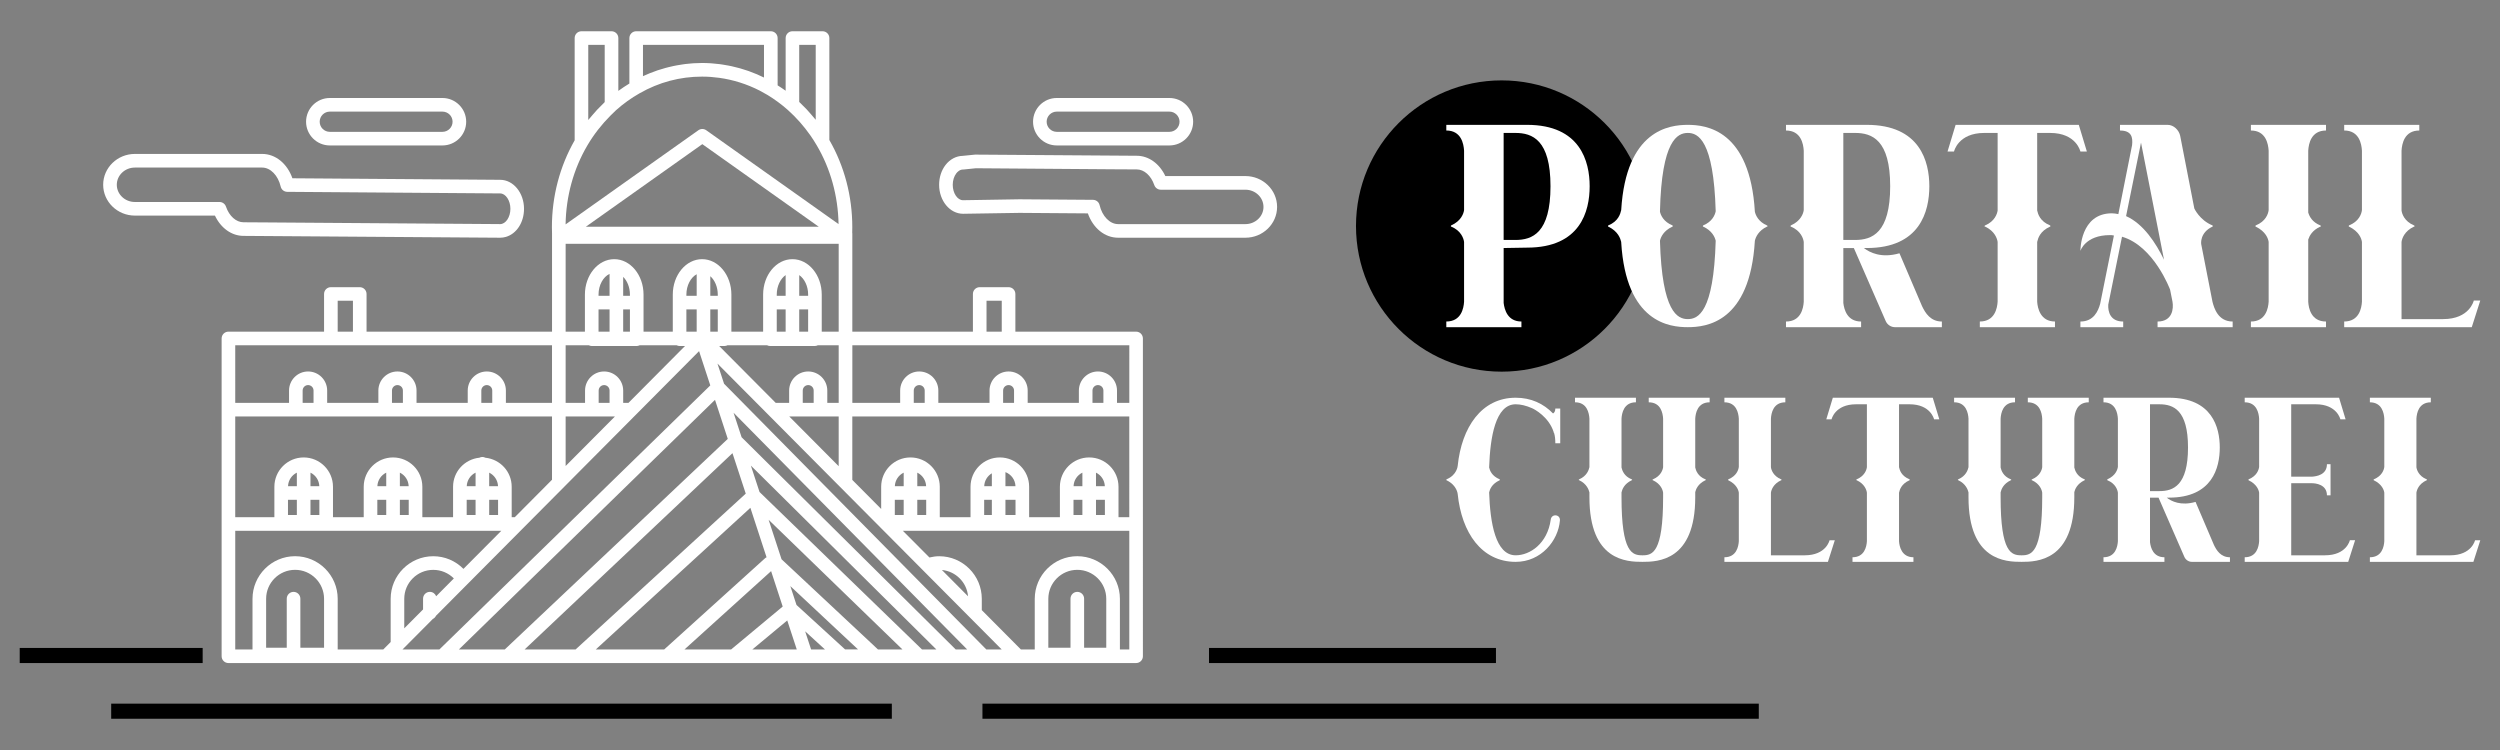
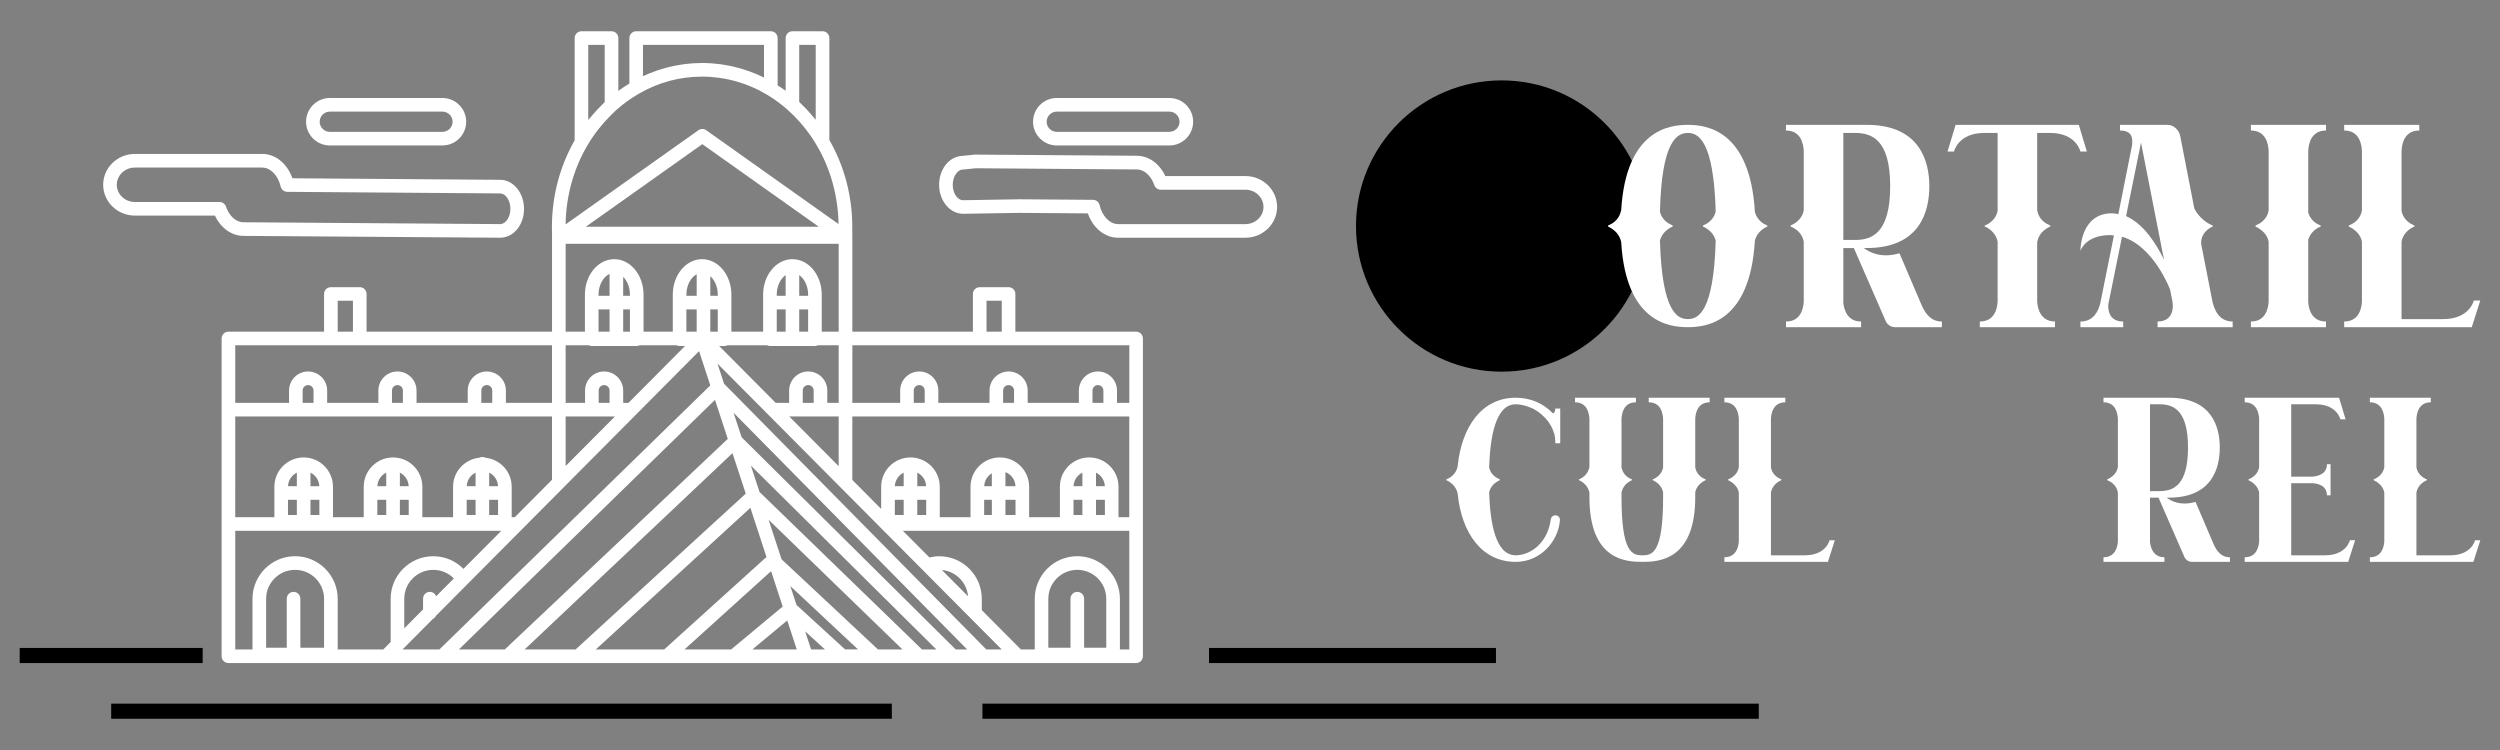
<svg xmlns="http://www.w3.org/2000/svg" version="1.1" id="Calque_1" x="0px" y="0px" width="200px" height="60px" viewBox="0 0 200 60" enable-background="new 0 0 200 60" xml:space="preserve">
  <rect x="0" y="0" width="200" height="60" fill="#808080" stroke="none" />
  <g>
    <g>
      <g>
        <path fill="#FFFFFF" d="M26.385,11.636h9.011c1.047,0,1.899-0.851,1.899-1.898c0-1.046-0.852-1.898-1.899-1.898h-9.011     c-1.047,0-1.899,0.852-1.899,1.898C24.486,10.785,25.338,11.636,26.385,11.636z M26.385,8.929h9.011     c0.447,0,0.81,0.363,0.81,0.809c0,0.446-0.363,0.809-0.81,0.809h-9.011c-0.447,0-0.81-0.363-0.81-0.809     C25.576,9.292,25.938,8.929,26.385,8.929z" />
        <path fill="#FFFFFF" d="M84.541,11.636h9.012c1.048,0,1.899-0.851,1.899-1.898c0-1.046-0.851-1.898-1.899-1.898h-9.012     c-1.046,0-1.897,0.852-1.897,1.898C82.643,10.785,83.494,11.636,84.541,11.636z M84.541,8.929h9.012     c0.446,0,0.81,0.363,0.81,0.809c0,0.446-0.364,0.809-0.81,0.809h-9.012c-0.445,0-0.809-0.363-0.809-0.809     C83.732,9.292,84.096,8.929,84.541,8.929z" />
        <path fill="#FFFFFF" d="M40.015,14.385l-1.688-0.013l-14.934-0.11c-0.417-1.18-1.351-1.948-2.423-1.948H10.792     c-1.399,0-2.538,1.106-2.538,2.467c0,1.359,1.138,2.467,2.538,2.467h6.403c0.469,0.997,1.335,1.623,2.288,1.623l20.523,0.147     c0,0,0.002,0,0.004,0c0.157,0,0.308-0.022,0.453-0.064c0.846-0.24,1.458-1.142,1.458-2.25     C41.922,15.424,41.064,14.385,40.015,14.385z M40.011,17.929l-0.147-0.002l-18.519-0.133l-1.862-0.012     c-0.592,0-1.146-0.492-1.407-1.255c-0.075-0.219-0.282-0.368-0.514-0.368h-6.77c-0.8,0-1.448-0.619-1.448-1.377     s0.648-1.377,1.448-1.377h10.179c0.665,0,1.275,0.625,1.484,1.521c0.056,0.246,0.274,0.419,0.526,0.421l15.737,0.117l1.292,0.01     c0.445,0,0.822,0.562,0.822,1.23C40.833,17.368,40.457,17.929,40.011,17.929z" />
        <path fill="#FFFFFF" d="M99.631,14.085h-6.404c-0.47-0.997-1.334-1.624-2.289-1.624L78.94,12.375l-0.894-0.006     c-0.018,0.002-0.038,0-0.058,0.002l-0.978,0.098c-0.519,0.011-1.016,0.274-1.367,0.729c-0.331,0.428-0.513,0.99-0.513,1.584     c0,1.281,0.858,2.32,1.921,2.32l0.239-0.004l4.278-0.068l5.461,0.041c0.417,1.18,1.351,1.947,2.422,1.947h10.18     c1.4,0,2.537-1.105,2.537-2.467C102.168,15.192,101.029,14.085,99.631,14.085z M99.631,17.929h-10.18     c-0.664,0-1.275-0.626-1.484-1.522c-0.056-0.246-0.275-0.419-0.525-0.421l-5.879-0.044l-3.77,0.063l-0.752,0.012     c-0.445,0-0.822-0.563-0.822-1.232c0-0.348,0.105-0.685,0.287-0.92c0.087-0.113,0.275-0.304,0.535-0.304     c0.019,0,0.037-0.002,0.055-0.002l0.972-0.099l0.604,0.004l10.405,0.079l1.861,0.01c0.594,0,1.145,0.494,1.407,1.255     c0.076,0.219,0.284,0.368,0.515,0.368h6.771c0.797,0,1.448,0.618,1.448,1.377C101.08,17.311,100.429,17.929,99.631,17.929z" />
        <path fill="#FFFFFF" d="M90.888,26.532H81.23v-3.015c0-0.3-0.244-0.543-0.543-0.543h-2.31c-0.301,0-0.544,0.243-0.544,0.543     v3.015h-9.647V18.68c0-0.014-0.008-0.028-0.008-0.042c0.001-0.155,0.006-0.313,0.006-0.468c0-2.48-0.636-4.887-1.836-6.969V3.044     c0-0.3-0.244-0.544-0.544-0.544h-2.409c-0.299,0-0.543,0.244-0.543,0.544v4.214c-0.209-0.153-0.427-0.29-0.642-0.429V3.044     c0-0.3-0.244-0.544-0.544-0.544h-10.77c-0.3,0-0.545,0.244-0.545,0.544v3.638c-0.3,0.184-0.596,0.377-0.884,0.588V3.044     c0-0.3-0.244-0.544-0.544-0.544h-2.404c-0.303,0-0.546,0.244-0.546,0.544v8.181c-1.19,2.081-1.82,4.477-1.82,6.945     c0,0.18,0.004,0.356,0.01,0.512v7.85H29.324v-3.015c0-0.3-0.245-0.543-0.545-0.543h-2.308c-0.302,0-0.546,0.243-0.546,0.543     v3.015h-7.651c-0.3,0-0.544,0.244-0.544,0.545v25.424c0,0.3,0.244,0.543,0.544,0.543h72.615c0.3,0,0.543-0.243,0.543-0.543     V27.077C91.432,26.775,91.188,26.532,90.888,26.532z M78.922,24.061h1.218v2.471h-1.218V24.061z M67.095,27.621v4.608h-0.912     v-0.986c0-0.842-0.685-1.525-1.526-1.525c-0.84,0-1.526,0.684-1.526,1.525v0.986h-1.074l-3.306-3.325l-1.219-1.225h0.434     c0.086,0,0.163-0.024,0.235-0.059h3.16c0.07,0.034,0.148,0.059,0.233,0.059h3.601c0.084,0,0.161-0.024,0.233-0.059H67.095z      M67.095,33.318v3.977l-3.955-3.977H67.095z M64.22,32.229v-0.986c0-0.241,0.197-0.437,0.437-0.437     c0.241,0,0.437,0.195,0.437,0.437v0.986H64.22z M57.422,24.75v1.782h-0.598V24.75H57.422z M56.824,23.663v-1.567     c0.356,0.312,0.598,0.858,0.598,1.472v0.095H56.824z M62.851,24.75v1.782H62.14V24.75H62.851z M62.14,23.663v-0.095     c0-0.677,0.296-1.271,0.711-1.561v1.656H62.14z M64.651,24.75v1.782h-0.713V24.75H64.651z M63.938,23.663v-1.656     c0.417,0.29,0.713,0.884,0.713,1.561v0.095H63.938z M63.938,3.589h1.319v5.993c-0.021-0.026-0.044-0.05-0.067-0.078     c-0.098-0.121-0.201-0.236-0.302-0.353c-0.113-0.131-0.226-0.264-0.344-0.389c-0.106-0.113-0.218-0.221-0.329-0.33     c-0.092-0.091-0.181-0.189-0.278-0.278V3.589z M51.439,3.589h9.68v2.614c-0.131-0.065-0.266-0.125-0.401-0.184     c-0.052-0.024-0.104-0.05-0.158-0.074c-0.216-0.092-0.436-0.177-0.657-0.256c-0.056-0.02-0.112-0.036-0.169-0.056     c-0.167-0.056-0.336-0.11-0.505-0.159c-0.081-0.022-0.163-0.044-0.246-0.064c-0.145-0.038-0.292-0.077-0.441-0.109     c-0.089-0.018-0.177-0.036-0.266-0.054c-0.145-0.028-0.292-0.054-0.439-0.076c-0.089-0.012-0.176-0.026-0.262-0.039     c-0.159-0.02-0.318-0.034-0.48-0.048c-0.074-0.007-0.149-0.014-0.223-0.021c-0.236-0.014-0.469-0.024-0.705-0.024     c-0.226,0-0.45,0.008-0.673,0.022c-0.072,0.004-0.145,0.012-0.218,0.018c-0.151,0.012-0.302,0.026-0.453,0.044     c-0.084,0.01-0.169,0.024-0.253,0.037c-0.14,0.02-0.278,0.042-0.417,0.068c-0.086,0.016-0.171,0.033-0.258,0.05     c-0.139,0.03-0.278,0.063-0.418,0.097c-0.078,0.02-0.159,0.04-0.24,0.062c-0.163,0.044-0.322,0.092-0.483,0.145     c-0.053,0.017-0.109,0.032-0.162,0.05c-0.209,0.07-0.417,0.149-0.623,0.232c-0.066,0.026-0.128,0.058-0.193,0.084     c-0.113,0.048-0.226,0.095-0.338,0.146V3.589z M47.061,3.589h1.315v4.579c-0.095,0.091-0.183,0.188-0.276,0.28     c-0.111,0.109-0.223,0.218-0.328,0.33c-0.119,0.125-0.229,0.258-0.341,0.387c-0.103,0.119-0.208,0.236-0.306,0.358     c-0.02,0.026-0.044,0.051-0.064,0.077V3.589z M46.987,11.638c0.518-0.882,1.144-1.681,1.854-2.392     c0.145-0.145,0.29-0.292,0.443-0.431c0.586-0.523,1.219-0.977,1.881-1.351c1.553-0.886,3.234-1.335,5.002-1.335     c0.455,0,0.91,0.032,1.361,0.095c1.125,0.155,2.223,0.501,3.25,1.026c0.203,0.105,0.407,0.218,0.604,0.337     c0.578,0.348,1.133,0.757,1.649,1.214c0.677,0.606,1.281,1.291,1.807,2.042c0.173,0.249,0.338,0.507,0.495,0.773     c0.556,0.938,0.983,1.954,1.277,3.015c0.294,1.061,0.455,2.169,0.475,3.296L56.5,10.42c-0.188-0.133-0.441-0.133-0.631,0     l-10.622,7.531C45.283,15.702,45.879,13.523,46.987,11.638z M65.499,18.137H46.87l9.315-6.605L65.499,18.137z M45.251,19.504     h21.844v7.028h-1.356v-2.964c0-1.564-1.051-2.835-2.345-2.835c-1.292,0-2.344,1.271-2.344,2.835v2.964h-2.539v-2.964     c0-1.564-1.051-2.835-2.344-2.835c-1.293,0-2.344,1.271-2.344,2.835v2.964h-2.34v-2.964c0-1.564-1.051-2.835-2.344-2.835     c-1.292,0-2.346,1.271-2.346,2.835v2.964h-1.542V19.504z M48.33,29.718c-0.842,0-1.526,0.684-1.526,1.525v0.986h-1.553v-4.608     h1.854c0.07,0.034,0.149,0.059,0.233,0.059h3.601c0.07,0,0.137-0.018,0.2-0.044c0.012-0.004,0.021-0.008,0.032-0.014h2.962     c0.071,0.034,0.149,0.059,0.233,0.059H54.8l-0.775,0.78l-3.749,3.77h-0.421v-0.986C49.854,30.401,49.172,29.718,48.33,29.718z      M49.194,33.318l-3.943,3.963v-3.963H49.194z M47.893,32.229v-0.986c0-0.241,0.195-0.437,0.437-0.437     c0.239,0,0.435,0.195,0.435,0.437v0.986H47.893z M50.394,24.75v1.782h-0.54V24.75H50.394z M49.854,23.663v-1.515     c0.324,0.32,0.54,0.839,0.54,1.419v0.095H49.854z M48.765,23.663h-0.882v-0.095c0-0.765,0.379-1.428,0.882-1.655V23.663z      M48.765,24.75v1.782h-0.882V24.75H48.765z M54.911,23.663v-0.095c0-0.737,0.351-1.377,0.824-1.629v1.724H54.911z M55.734,24.75     v1.782h-0.824V24.75H55.734z M27.015,24.061h1.22v2.471h-1.22V24.061z M18.819,27.621h25.342v4.608h-3.69v-0.986     c0-0.842-0.685-1.525-1.527-1.525s-1.526,0.684-1.526,1.525v0.986h-4.096v-0.986c0-0.842-0.685-1.525-1.527-1.525     c-0.841,0-1.526,0.684-1.526,1.525v0.986h-4.096v-0.986c0-0.842-0.685-1.525-1.526-1.525s-1.524,0.684-1.524,1.525v0.986h-4.304     V27.621z M39.38,31.243v0.986h-0.874v-0.986c0-0.241,0.198-0.437,0.437-0.437C39.186,30.807,39.38,31.002,39.38,31.243z      M32.232,31.243v0.986h-0.874v-0.986c0-0.241,0.195-0.437,0.437-0.437C32.037,30.807,32.232,31.002,32.232,31.243z      M25.083,31.243v0.986h-0.872v-0.986c0-0.241,0.195-0.437,0.435-0.437C24.888,30.807,25.083,31.002,25.083,31.243z      M18.819,33.318h25.342v5.062l-2.978,2.995h-0.248v-2.436c0-1.213-0.926-2.199-2.106-2.321c-0.074-0.038-0.153-0.061-0.238-0.061     c-0.086,0-0.165,0.023-0.239,0.059c-1.18,0.124-2.106,1.11-2.106,2.323v2.436h-2.458v-2.436c0-1.293-1.051-2.344-2.345-2.344     c-1.292,0-2.345,1.051-2.345,2.344v2.436h-2.459v-2.436c0-1.293-1.051-2.344-2.344-2.344c-1.293,0-2.344,1.051-2.344,2.344v2.436     h-3.132V33.318z M39.846,39.986v1.213h-0.711v-1.213H39.846z M39.135,38.897v-1.085c0.407,0.197,0.691,0.607,0.707,1.085H39.135z      M37.339,38.897c0.017-0.478,0.3-0.888,0.707-1.085v1.085H37.339z M38.046,39.986v1.213h-0.711v-1.213H38.046z M32.698,39.986     v1.213h-0.709v-1.213H32.698z M31.989,38.897v-1.085c0.407,0.199,0.688,0.607,0.705,1.085H31.989z M30.19,38.897     c0.016-0.478,0.302-0.888,0.709-1.085v1.085H30.19z M30.899,39.986v1.213h-0.713v-1.213H30.899z M25.549,39.986v1.213h-0.711     v-1.213H25.549z M24.838,38.897v-1.085c0.409,0.197,0.691,0.607,0.707,1.085H24.838z M23.043,38.897     c0.016-0.478,0.3-0.888,0.705-1.085v1.085H23.043z M23.748,39.986v1.213h-0.71v-1.213H23.748z M25.925,51.819h-1.896v-3.926     c0-0.3-0.244-0.544-0.543-0.544c-0.3,0-0.546,0.244-0.546,0.544v3.926H21.29v-3.914c0-1.279,1.039-2.318,2.318-2.318     s2.317,1.039,2.317,2.318V51.819z M31.252,51.363l-0.588,0.592h-3.648v-4.05c0-1.878-1.529-3.409-3.408-3.409     c-1.879,0-3.407,1.531-3.407,3.409v4.05h-1.381v-9.489h21.283l-3.028,3.044c-0.63-0.64-1.492-1.012-2.415-1.012     c-1.878,0-3.407,1.529-3.407,3.407V51.363z M36.308,46.275l-1.414,1.424c-0.079-0.204-0.274-0.35-0.506-0.35     c-0.3,0-0.543,0.244-0.543,0.544v0.861l-1.504,1.513v-2.362c0-1.279,1.039-2.316,2.317-2.316     C35.287,45.589,35.879,45.84,36.308,46.275z M32.202,51.955l2.423-2.437c0.111-0.055,0.202-0.146,0.253-0.256l20.454-20.574     l0.495-0.498l0.099-0.099l0.229,0.701l0.668,2.041L35.152,51.955H32.202z M36.712,51.955l20.488-19.968l1.022,3.124     L40.384,51.955H36.712z M41.971,51.955l16.627-15.702l1.062,3.237L46.05,51.955H41.971z M47.664,51.955l12.366-11.33l1.294,3.957     c-0.032,0.017-0.066,0.031-0.096,0.057l-8.092,7.316H47.664z M58.491,51.955H54.76l6.929-6.266l0.068,0.214l0.858,2.62     L58.5,51.948C58.497,51.948,58.495,51.953,58.491,51.955z M60.19,51.955l2.79-2.32l0.761,2.32H60.19z M64.887,51.955     l-0.475-1.449l1.584,1.449H64.887z M67.609,51.955l-3.889-3.559l-0.493-1.508l5.415,5.066H67.609z M70.237,51.955l-7.714-7.216     l-1.033-3.156l10.704,10.372H70.237z M73.758,51.955L60.763,39.361l-0.693-2.113l14.837,14.707H73.758z M76.456,51.955     L59.327,34.977l-0.642-1.958l18.687,18.937H76.456z M78.903,51.955L57.925,30.698l-0.528-1.611l22.737,22.868H78.903z      M72.295,39.986v1.213h-0.71v-1.213H72.295z M71.588,38.897c0.016-0.478,0.3-0.888,0.707-1.085v1.085H71.588z M75.352,45.599     c1.11,0.103,1.996,0.993,2.092,2.104L75.352,45.599z M88.501,51.819h-1.772v-3.926c0-0.3-0.244-0.544-0.546-0.544     c-0.299,0-0.543,0.244-0.543,0.544v3.926h-1.774v-3.914c0-1.279,1.041-2.318,2.317-2.318c1.28,0,2.318,1.039,2.318,2.318V51.819z      M90.344,51.955h-0.752v-4.05c0-1.878-1.527-3.409-3.408-3.409c-1.876,0-3.404,1.531-3.404,3.409v4.05h-1.11l-3.127-3.145v-0.905     c0-1.878-1.529-3.407-3.408-3.407c-0.268,0-0.526,0.042-0.779,0.101l-2.125-2.133h18.113V51.955z M74.096,39.986v1.213h-0.713     v-1.213H74.096z M73.383,38.897v-1.085c0.409,0.197,0.69,0.607,0.707,1.085H73.383z M79.348,39.986v1.213h-0.615v-1.213H79.348z      M78.738,38.897c0.013-0.44,0.255-0.82,0.61-1.033v1.033H78.738z M81.242,39.986v1.213h-0.807v-1.213H81.242z M80.435,38.897     v-1.127c0.459,0.176,0.787,0.611,0.803,1.127H80.435z M86.591,39.986v1.213H85.88v-1.213H86.591z M85.886,38.897     c0.014-0.478,0.297-0.888,0.705-1.085v1.085H85.886z M88.391,39.986v1.213h-0.712v-1.213H88.391z M87.679,38.897v-1.085     c0.408,0.197,0.691,0.607,0.708,1.085H87.679z M90.344,41.375H89.48v-2.436c0-1.293-1.051-2.344-2.344-2.344     s-2.344,1.051-2.344,2.344v2.436h-2.461v-2.436c0-1.293-1.051-2.344-2.344-2.344c-1.293,0-2.345,1.051-2.345,2.344v2.436h-2.46     v-2.436c0-1.293-1.051-2.344-2.344-2.344s-2.344,1.051-2.344,2.344v1.777l-2.309-2.323v-5.076h22.158V41.375z M73.101,32.229     v-0.986c0-0.241,0.195-0.437,0.437-0.437c0.243,0,0.438,0.195,0.438,0.437v0.986H73.101z M80.249,32.229v-0.986     c0-0.241,0.195-0.437,0.438-0.437c0.241,0,0.437,0.195,0.437,0.437v0.986H80.249z M87.398,32.229v-0.986     c0-0.241,0.194-0.437,0.437-0.437c0.24,0,0.437,0.195,0.437,0.437v0.986H87.398z M90.344,32.229h-0.984v-0.986     c0-0.842-0.683-1.525-1.524-1.525s-1.526,0.684-1.526,1.525v0.986h-4.096v-0.986c0-0.842-0.685-1.525-1.525-1.525     c-0.842,0-1.527,0.684-1.527,1.525v0.986h-4.096v-0.986c0-0.842-0.685-1.525-1.527-1.525c-0.841,0-1.526,0.684-1.526,1.525v0.986     h-3.826v-4.608h22.158V32.229z" />
      </g>
      <g>
        <g>
          <rect x="8.895" y="56.292" width="62.452" height="1.208" />
        </g>
      </g>
      <g>
        <g>
          <rect x="78.596" y="56.292" width="62.107" height="1.208" />
        </g>
      </g>
      <g>
        <g>
          <rect x="96.72" y="51.836" width="22.957" height="1.208" />
        </g>
      </g>
      <g>
        <g>
          <rect x="1.577" y="51.836" width="14.636" height="1.208" />
        </g>
      </g>
    </g>
    <g>
      <circle cx="120.13" cy="18.082" r="11.651" />
      <g>
        <g>
          <path fill="#FFFFFF" d="M119.131,37.4c0.054,0.236,0.21,0.681,0.841,0.944c0.025,0.025,0.025,0.077,0,0.077      c-0.63,0.289-0.787,0.734-0.841,0.971c0.08,2.41,0.5,5.032,2.123,5.032c1.153,0,2.542-0.944,2.806-2.857      c0.025-0.209,0.183-0.34,0.366-0.34c0.236,0,0.393,0.184,0.366,0.42c-0.13,1.598-1.492,3.302-3.538,3.302      c-2.725,0-4.323-2.332-4.638-5.426c0,0-0.053-0.708-0.892-1.102c-0.026,0-0.026-0.052,0-0.077      c0.839-0.341,0.892-1.074,0.892-1.074c0.315-3.093,1.913-5.452,4.638-5.452c1.232,0,2.228,0.471,2.988,1.258      c0.105-0.053,0.184-0.183,0.184-0.394h0.393v2.777h-0.393c0-0.313-0.025-0.576-0.104-0.837h-0.026c0-0.026,0-0.026,0-0.051      c-0.394-1.233-1.547-1.836-1.73-1.914c-0.472-0.21-0.917-0.315-1.311-0.315C119.631,32.343,119.211,34.99,119.131,37.4z" />
          <path fill="#FFFFFF" d="M135.619,33.496V37.4c0.051,0.236,0.209,0.708,0.811,0.944c0.053,0.025,0.053,0.077,0,0.077      c-0.602,0.289-0.76,0.734-0.811,0.945v0.418c0,5.084-2.988,5.164-4.221,5.164c-1.258,0-4.244-0.08-4.244-5.164v-0.393      c-0.054-0.21-0.211-0.682-0.813-0.971c-0.053,0-0.053-0.052,0-0.077c0.603-0.264,0.76-0.734,0.813-0.971v-3.878      c-0.028-0.446-0.185-1.311-1.154-1.311v-0.366h4.875v0.366c-0.97,0-1.127,0.865-1.154,1.311V37.4      c0.054,0.236,0.211,0.708,0.813,0.944c0.053,0.025,0.053,0.077,0,0.077c-0.603,0.289-0.76,0.734-0.813,0.971v0.393      c0,4.455,0.866,4.64,1.678,4.64c0.788,0,1.65-0.185,1.65-4.64v-0.367c-0.025-0.209-0.182-0.707-0.812-0.996      c-0.051,0-0.051-0.052,0-0.077c0.63-0.264,0.786-0.76,0.812-0.971v-3.878c-0.025-0.446-0.182-1.311-1.151-1.311v-0.366h4.873      v0.366C135.802,32.185,135.644,33.05,135.619,33.496z" />
          <path fill="#FFFFFF" d="M146.785,43.219l-0.552,1.73h-8.281v-0.368c0.971,0,1.127-0.864,1.153-1.283v-3.88      c-0.026-0.209-0.183-0.681-0.839-0.996c-0.025,0-0.025-0.052,0-0.077c0.656-0.264,0.813-0.76,0.839-0.996v-3.853      c-0.026-0.446-0.183-1.311-1.153-1.311v-0.366h4.875v0.366c-0.97,0-1.128,0.865-1.153,1.311v3.878      c0.025,0.211,0.184,0.707,0.813,0.971c0.053,0.025,0.053,0.077,0,0.077c-0.629,0.289-0.787,0.787-0.813,0.996v5.007h2.699      c1.73,0,1.991-1.206,1.991-1.206H146.785z" />
-           <path fill="#FFFFFF" d="M155.146,33.548h-0.419c0,0-0.263-1.206-1.966-1.206h-0.839v5.031c0.052,0.236,0.185,0.707,0.839,0.971      c0.025,0.025,0.025,0.077,0,0.077c-0.654,0.289-0.787,0.761-0.839,0.996v3.88c0.026,0.419,0.21,1.283,1.153,1.283v0.368h-4.875      v-0.368c0.97,0,1.127-0.864,1.152-1.283v-3.88c-0.025-0.209-0.183-0.707-0.812-0.996c-0.053,0-0.053-0.052,0-0.077      c0.629-0.264,0.786-0.76,0.812-0.971v-5.031h-0.864c-1.703,0-1.964,1.206-1.964,1.206h-0.421l0.523-1.729h7.995L155.146,33.548z      " />
-           <path fill="#FFFFFF" d="M165.945,33.496V37.4c0.053,0.236,0.211,0.708,0.813,0.944c0.051,0.025,0.051,0.077,0,0.077      c-0.602,0.289-0.76,0.734-0.813,0.945v0.418c0,5.084-2.986,5.164-4.219,5.164c-1.258,0-4.246-0.08-4.246-5.164v-0.393      c-0.053-0.21-0.209-0.682-0.813-0.971c-0.053,0-0.053-0.052,0-0.077c0.604-0.264,0.76-0.734,0.813-0.971v-3.878      c-0.026-0.446-0.184-1.311-1.152-1.311v-0.366h4.873v0.366c-0.969,0-1.127,0.865-1.152,1.311V37.4      c0.053,0.236,0.209,0.708,0.813,0.944c0.053,0.025,0.053,0.077,0,0.077c-0.604,0.289-0.76,0.734-0.813,0.971v0.393      c0,4.455,0.865,4.64,1.678,4.64c0.787,0,1.65-0.185,1.65-4.64v-0.367c-0.025-0.209-0.182-0.707-0.813-0.996      c-0.051,0-0.051-0.052,0-0.077c0.631-0.264,0.787-0.76,0.813-0.971v-3.878c-0.025-0.446-0.182-1.311-1.152-1.311v-0.366h4.875      v0.366C166.129,32.185,165.973,33.05,165.945,33.496z" />
          <path fill="#FFFFFF" d="M178.395,44.581v0.368h-3.039c-0.262,0-0.498-0.158-0.604-0.394l-2.07-4.744H172v3.565      c0.053,0.444,0.264,1.204,1.154,1.204v0.368h-4.875v-0.368c0.971,0,1.127-0.864,1.152-1.283v-3.88      c-0.025-0.209-0.182-0.732-0.838-0.996c-0.025,0-0.025-0.052,0-0.077c0.656-0.289,0.813-0.786,0.838-0.996v-3.853      c-0.025-0.446-0.182-1.311-1.152-1.311v-0.366h5.24c3.461,0,4.063,2.384,4.063,3.982c0,1.626-0.602,4.011-4.063,4.011h-0.182      c0.365,0.288,1.127,0.681,2.307,0.341l1.467,3.434C177.322,44.032,177.662,44.581,178.395,44.581z M172,39.288h0.762      c1.1,0,2.279-0.447,2.279-3.487c0-3.013-1.18-3.458-2.279-3.458H172V39.288z" />
          <path fill="#FFFFFF" d="M188.408,43.219l-0.551,1.73h-8.281v-0.368c0.971,0,1.127-0.864,1.154-1.283v-3.88      c-0.027-0.209-0.184-0.681-0.84-0.996c-0.025,0-0.025-0.052,0-0.077c0.656-0.264,0.813-0.76,0.84-0.996v-3.853      c-0.027-0.446-0.184-1.311-1.154-1.311v-0.366h7.549l0.523,1.729h-0.418c0,0-0.264-1.206-1.967-1.206h-1.967v5.791h1.678      c0.316-0.025,1.18-0.13,1.18-0.996h0.289v2.491h-0.289c0-0.892-0.941-0.971-1.205-0.971h-1.652v5.767h2.701      c1.73,0,1.99-1.206,1.99-1.206H188.408z" />
          <path fill="#FFFFFF" d="M198.424,43.219l-0.553,1.73h-8.281v-0.368c0.971,0,1.129-0.864,1.154-1.283v-3.88      c-0.025-0.209-0.184-0.681-0.838-0.996c-0.027,0-0.027-0.052,0-0.077c0.654-0.264,0.813-0.76,0.838-0.996v-3.853      c-0.025-0.446-0.184-1.311-1.154-1.311v-0.366h4.875v0.366c-0.969,0-1.127,0.865-1.152,1.311v3.878      c0.025,0.211,0.184,0.707,0.813,0.971c0.053,0.025,0.053,0.077,0,0.077c-0.629,0.289-0.787,0.787-0.813,0.996v5.007h2.699      c1.73,0,1.992-1.206,1.992-1.206H198.424z" />
        </g>
        <g>
          <g>
-             <path fill="#FFFFFF" d="M122.166,19.81l-1.874,0.032v4.393c0.065,0.55,0.323,1.486,1.422,1.486v0.453h-6.009v-0.453       c1.195,0,1.39-1.065,1.421-1.582v-4.782c-0.032-0.258-0.226-0.905-1.034-1.228c-0.031,0-0.031-0.063,0-0.096       c0.808-0.355,1.002-0.97,1.034-1.228v-4.75c-0.032-0.549-0.226-1.615-1.421-1.615V9.988h6.461c4.265,0,5.007,2.94,5.007,4.911       C127.172,16.903,126.43,19.81,122.166,19.81z M124.04,14.899c0-3.715-1.453-4.264-2.811-4.264h-0.938v8.562h0.938       C122.586,19.197,124.04,18.647,124.04,14.899z" />
            <path fill="#FFFFFF" d="M141.358,18.129c-0.679,0.323-0.904,0.841-0.969,1.131c-0.389,6.559-3.91,6.914-5.363,6.914       c-1.454,0-4.944-0.355-5.329-6.785v-0.032c-0.065-0.258-0.228-0.839-1.035-1.228c-0.032,0-0.032-0.063,0-0.096       c0.808-0.323,0.97-0.937,1.035-1.228c0.385-6.43,3.875-6.817,5.329-6.817c1.453,0,4.975,0.388,5.363,6.947       c0.064,0.29,0.29,0.808,0.969,1.098C141.424,18.066,141.424,18.129,141.358,18.129z M137.256,19.26       c-0.065-0.29-0.293-0.808-1.002-1.131c-0.033,0-0.033-0.063,0-0.096c0.709-0.291,0.937-0.808,1.002-1.13       c-0.163-5.719-1.424-6.268-2.23-6.268c-0.809,0-2.101,0.549-2.229,6.3c0.063,0.29,0.29,0.808,1.002,1.098       c0.032,0.033,0.032,0.096,0,0.096c-0.712,0.323-0.938,0.841-1.002,1.131c0.161,5.751,1.42,6.268,2.229,6.268       C135.833,25.528,137.093,25.011,137.256,19.26z" />
            <path fill="#FFFFFF" d="M155.349,25.722v0.453h-3.747c-0.323,0-0.614-0.194-0.743-0.485l-2.552-5.847h-0.841v4.393       c0.065,0.55,0.322,1.486,1.422,1.486v0.453h-6.009v-0.453c1.195,0,1.39-1.065,1.421-1.582v-4.782       c-0.031-0.258-0.226-0.905-1.034-1.228c-0.031,0-0.031-0.063,0-0.096c0.809-0.355,1.003-0.97,1.034-1.228v-4.75       c-0.031-0.549-0.226-1.615-1.421-1.615V9.988h6.462c4.264,0,5.006,2.94,5.006,4.911c0,2.004-0.742,4.943-5.006,4.943h-0.228       c0.452,0.355,1.39,0.839,2.844,0.42l1.808,4.232C154.026,25.043,154.445,25.722,155.349,25.722z M147.466,19.197h0.938       c1.356,0,2.811-0.55,2.811-4.298c0-3.715-1.454-4.264-2.811-4.264h-0.938V19.197z" />
            <path fill="#FFFFFF" d="M166.949,12.121h-0.518c0,0-0.32-1.486-2.422-1.486h-1.035v6.203c0.066,0.291,0.229,0.873,1.035,1.195       c0.031,0.033,0.031,0.096,0,0.096c-0.807,0.355-0.969,0.937-1.035,1.228v4.782c0.033,0.517,0.26,1.582,1.424,1.582v0.453       h-6.012v-0.453c1.195,0,1.391-1.065,1.424-1.582v-4.782c-0.033-0.258-0.229-0.873-1.002-1.228c-0.064,0-0.064-0.063,0-0.096       c0.773-0.323,0.969-0.937,1.002-1.195v-6.203h-1.066c-2.1,0-2.423,1.486-2.423,1.486h-0.518l0.646-2.133h9.855L166.949,12.121z       " />
            <path fill="#FFFFFF" d="M178.613,25.722v0.453h-6.008v-0.453c1.195,0,1.291-1.034,1.195-1.582l-0.193-0.97       c0,0-1.293-3.489-3.846-4.232l-1.1,5.428c-0.031,0.582,0.162,1.356,1.195,1.356v0.453h-3.424v-0.453       c1.066,0,1.422-0.839,1.582-1.421l1.1-5.46c-0.129-0.032-0.227-0.032-0.324-0.032c-1.969,0-2.357,1.26-2.357,1.26       s-0.033-3.005,2.521-3.005c0.16,0,0.354,0.033,0.514,0.065l1.1-5.524c0.064-0.614-0.031-1.163-0.969-1.163V9.988       c0,0,3.779,0,3.813,0c0.484,0,0.904,0.42,1.002,0.873l1.131,5.815c0,0,0.42,0.937,1.453,1.357c0.033,0.033,0.033,0.096,0,0.096       c-1.033,0.485-0.904,1.39-0.904,1.39l0.904,4.621C177.129,24.656,177.449,25.722,178.613,25.722z M173.121,20.779l-1.84-9.369       l-1.195,5.879C171.475,17.904,172.477,19.455,173.121,20.779z" />
            <path fill="#FFFFFF" d="M186.08,25.722v0.453h-6.008v-0.453c1.193,0,1.387-1.065,1.42-1.582v-4.782       c-0.033-0.258-0.227-0.839-1.035-1.228c-0.031,0-0.031-0.063,0-0.096c0.809-0.323,1.002-0.937,1.035-1.228v-4.75       c-0.033-0.549-0.227-1.615-1.42-1.615V9.988h6.008v0.453c-1.195,0-1.389,1.066-1.422,1.615v4.942       c0.096,0.323,0.322,0.776,0.969,1.035c0.064,0.033,0.064,0.096,0,0.096c-0.646,0.291-0.873,0.744-0.969,1.035v4.976       C184.691,24.656,184.885,25.722,186.08,25.722z" />
            <path fill="#FFFFFF" d="M198.422,24.042l-0.68,2.132h-10.207v-0.453c1.195,0,1.389-1.065,1.42-1.582v-4.782       c-0.031-0.258-0.225-0.839-1.033-1.228c-0.033,0-0.033-0.063,0-0.096c0.809-0.323,1.002-0.937,1.033-1.228v-4.75       c-0.031-0.549-0.225-1.615-1.42-1.615V9.988h6.008v0.453c-1.195,0-1.389,1.066-1.42,1.615v4.782       c0.031,0.258,0.225,0.873,1,1.195c0.064,0.033,0.064,0.096,0,0.096c-0.775,0.355-0.969,0.97-1,1.228v6.171h3.326       c2.133,0,2.455-1.486,2.455-1.486H198.422z" />
          </g>
        </g>
      </g>
    </g>
  </g>
</svg>